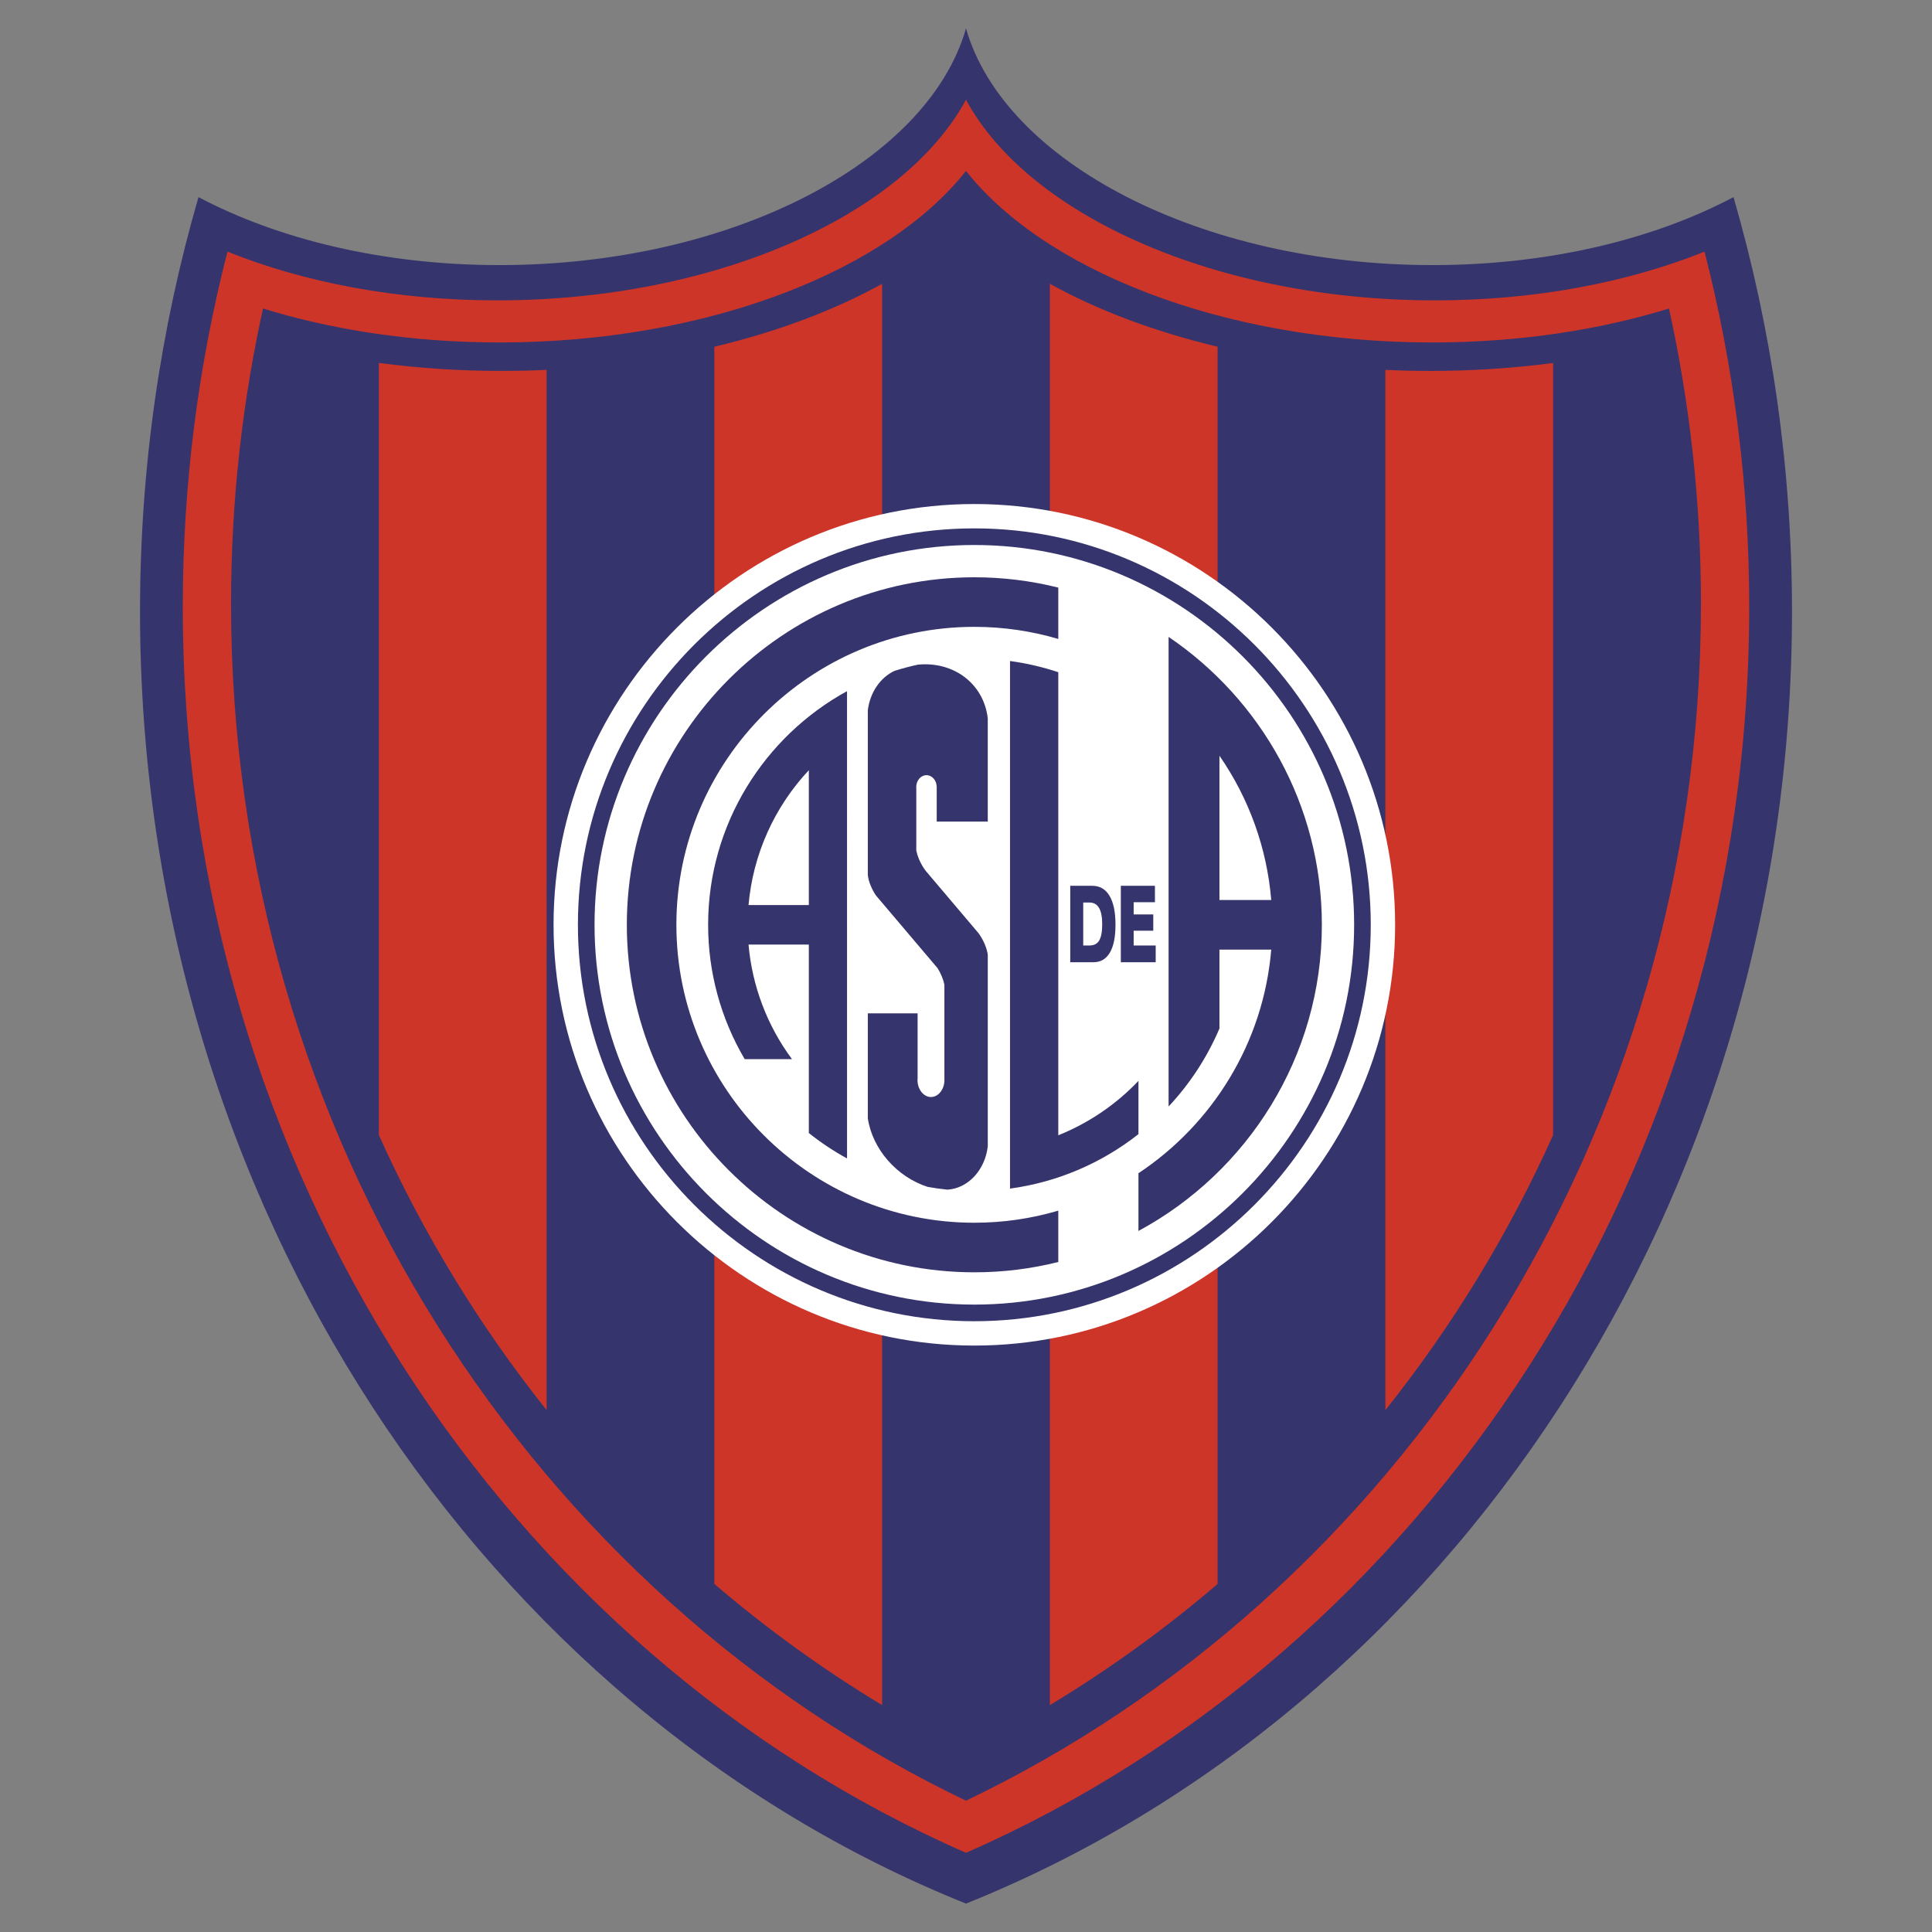
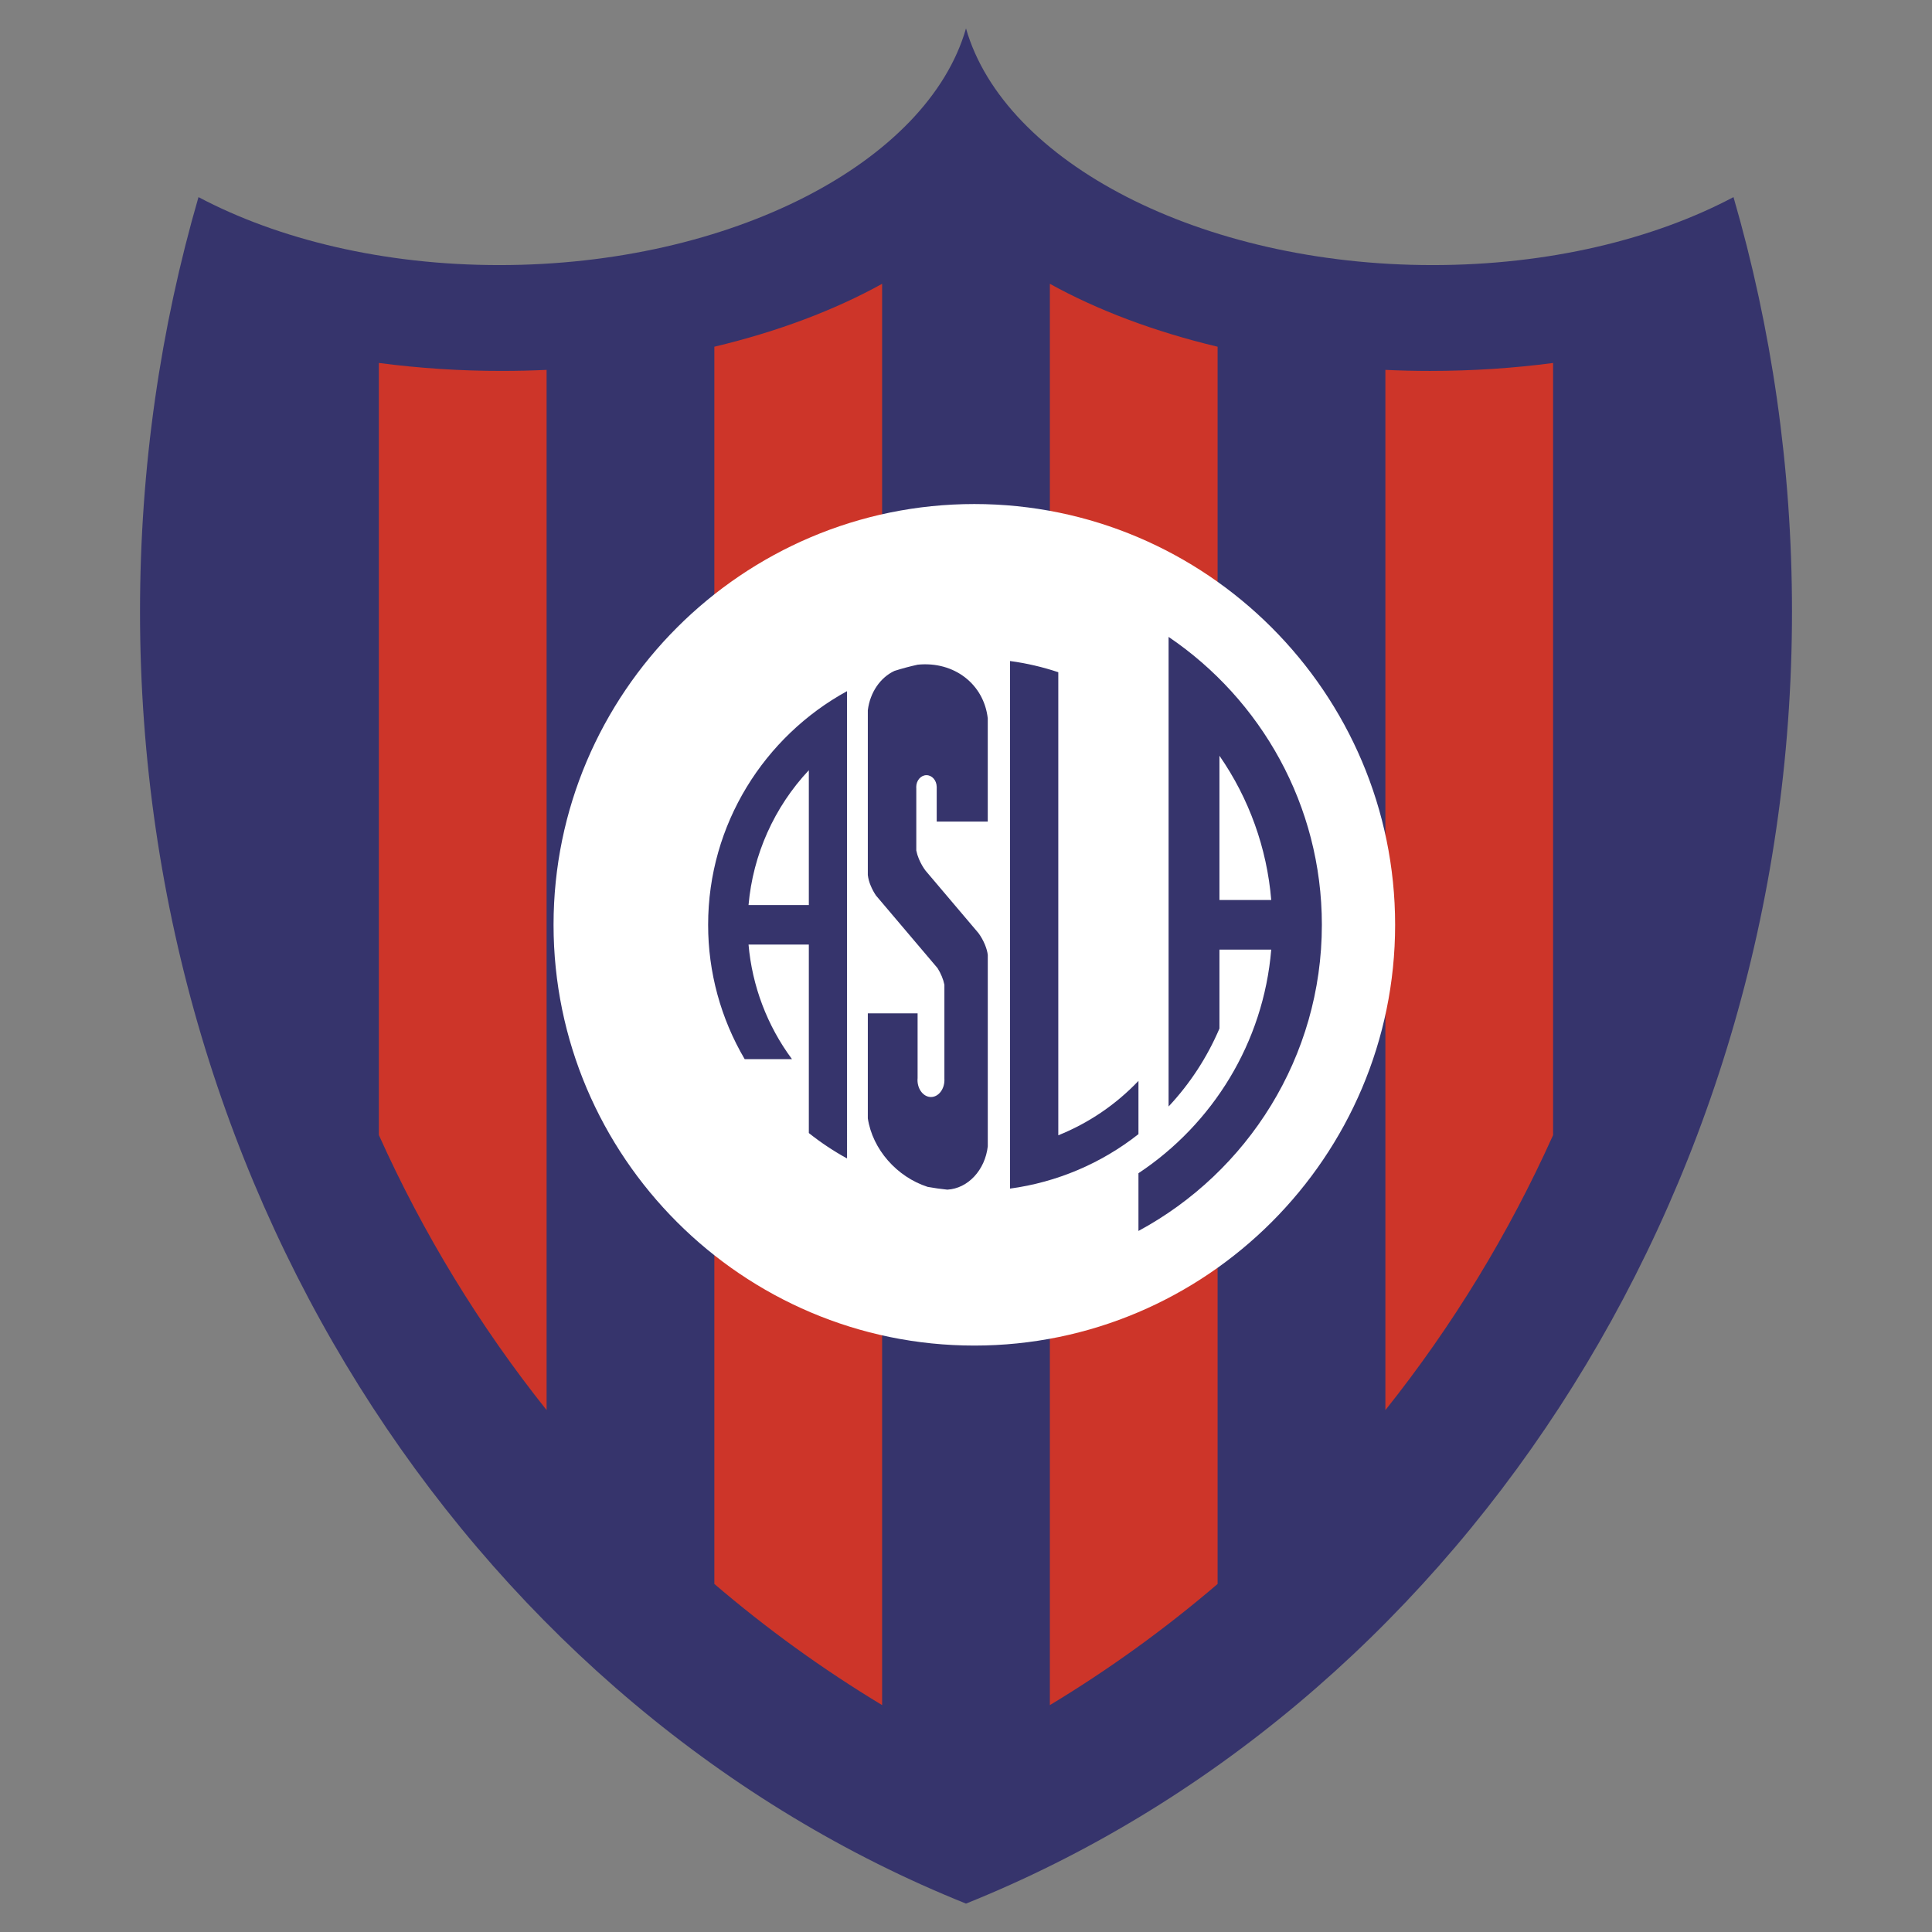
<svg xmlns="http://www.w3.org/2000/svg" width="114" height="114" viewBox="0 0 114 114" fill="none">
  <rect x="0" y="0" width="114" height="114" fill="#808080" stroke="none" />
  <path fill-rule="evenodd" clip-rule="evenodd" d="M57 112.324C28.611 100.927 8.262 71.025 8.262 36.086C8.262 27.57 9.472 19.354 11.712 11.631C16.431 14.128 22.637 15.642 29.465 15.642C43.146 15.642 54.743 9.564 57 1.676C59.256 9.564 70.854 15.642 84.535 15.642C91.363 15.642 97.569 14.128 102.287 11.631C104.528 19.353 105.739 27.57 105.739 36.086C105.739 71.025 85.39 100.926 57 112.324Z" fill="#36346C" />
-   <path fill-rule="evenodd" clip-rule="evenodd" d="M57 109.327C29.938 97.475 10.785 68.968 10.785 35.82C10.785 28.564 11.704 21.532 13.422 14.848C17.921 16.66 23.399 17.724 29.331 17.724C42.215 17.724 53.315 12.71 56.999 5.883C60.683 12.711 71.784 17.724 84.668 17.724C90.6 17.724 96.078 16.66 100.577 14.848C102.333 21.7 103.219 28.746 103.214 35.82C103.215 68.967 84.063 97.475 57 109.327Z" fill="#CD3529" />
-   <path fill-rule="evenodd" clip-rule="evenodd" d="M57 106.579C31.292 94.332 13.337 67.112 13.337 35.631C13.337 29.508 14.017 23.546 15.3 17.825C19.474 19.152 24.31 19.912 29.483 19.912C41.772 19.912 52.485 15.631 57 9.602C61.515 15.631 72.227 19.912 84.517 19.912C89.69 19.912 94.528 19.152 98.7 17.825C100.008 23.67 100.666 29.641 100.662 35.631C100.663 67.112 82.708 94.332 57 106.579Z" fill="#36346C" stroke="#CD3529" stroke-width="0.591" stroke-miterlimit="2.613" />
  <path fill-rule="evenodd" clip-rule="evenodd" d="M61.948 16.746C64.758 18.301 68.118 19.57 71.846 20.459V93.463C68.749 96.115 65.439 98.507 61.948 100.613V16.746ZM81.746 21.826C82.616 21.866 83.496 21.887 84.383 21.887C86.889 21.887 89.321 21.724 91.642 21.418V66.979C89.035 72.781 85.71 78.233 81.746 83.207V21.826ZM52.05 100.612C48.559 98.505 45.248 96.114 42.151 93.462V20.459C45.88 19.571 49.239 18.303 52.05 16.747V100.612ZM32.253 83.205C28.288 78.23 24.963 72.777 22.355 66.974V21.417C24.762 21.732 27.189 21.889 29.617 21.886C30.504 21.886 31.383 21.866 32.253 21.825V83.205Z" fill="#CD3529" />
  <path fill-rule="evenodd" clip-rule="evenodd" d="M57.492 29.741C71.167 29.741 82.321 40.894 82.321 54.569C82.321 68.244 71.167 79.397 57.492 79.397C43.817 79.397 32.663 68.245 32.663 54.569C32.663 40.894 43.817 29.741 57.492 29.741Z" fill="white" />
-   <path fill-rule="evenodd" clip-rule="evenodd" d="M62.446 74.466V71.436C60.838 71.91 59.169 72.15 57.492 72.149C47.809 72.149 39.911 64.252 39.911 54.569C39.911 44.886 47.809 36.988 57.492 36.988C59.212 36.988 60.874 37.238 62.446 37.702V34.672C60.826 34.267 59.162 34.063 57.492 34.063C46.199 34.063 36.987 43.275 36.987 54.569C36.987 65.862 46.199 75.074 57.492 75.074C59.162 75.075 60.826 74.871 62.446 74.466Z" fill="#36346C" />
  <path fill-rule="evenodd" clip-rule="evenodd" d="M59.598 39.004C60.579 39.136 61.531 39.359 62.446 39.665V66.989C64.234 66.271 65.848 65.176 67.176 63.779V66.922C64.982 68.65 62.366 69.76 59.598 70.135V39.004ZM49.981 68.356C49.188 67.921 48.434 67.419 47.726 66.856V55.735H44.168C44.382 58.182 45.269 60.522 46.731 62.495H43.94C42.526 60.093 41.782 57.356 41.784 54.569C41.784 48.636 45.104 43.453 49.98 40.782L49.981 68.356ZM47.726 53.403V45.448C45.683 47.626 44.43 50.428 44.168 53.404L47.726 53.403ZM58.284 42.383V48.479H55.272V46.421H55.271C55.263 46.044 54.995 45.74 54.667 45.74C54.335 45.74 54.064 46.054 54.064 46.438C54.064 46.463 54.065 46.487 54.067 46.512V50.184C54.101 50.355 54.152 50.521 54.22 50.681C54.327 50.938 54.465 51.177 54.61 51.37L57.732 55.054C57.874 55.244 58.009 55.48 58.114 55.733C58.21 55.964 58.267 56.177 58.285 56.351V67.641C58.126 69.035 57.124 70.128 55.898 70.197C55.509 70.157 55.122 70.103 54.737 70.033C52.915 69.445 51.483 67.813 51.207 65.99V59.795H54.144V63.61C54.14 63.65 54.138 63.689 54.138 63.728C54.138 64.28 54.495 64.731 54.933 64.731C55.37 64.731 55.727 64.28 55.727 63.728C55.727 63.703 55.726 63.678 55.725 63.654V58.105C55.691 57.937 55.64 57.772 55.573 57.614C55.503 57.445 55.419 57.282 55.322 57.127L51.684 52.835C51.564 52.655 51.461 52.464 51.379 52.264C51.291 52.063 51.233 51.849 51.207 51.631V41.91C51.336 40.851 51.951 39.972 52.779 39.587C53.229 39.444 53.688 39.322 54.153 39.22C56.303 39.007 58.052 40.369 58.284 42.383ZM68.954 37.581C74.404 41.273 77.998 47.515 77.998 54.569C77.998 62.364 73.608 69.166 67.176 72.634V69.228C71.545 66.33 74.554 61.534 75.011 56.032H71.955V60.689C71.231 62.387 70.216 63.944 68.954 65.29V37.581ZM75.011 53.105C74.757 50.049 73.703 47.114 71.955 44.594V53.105H75.011Z" fill="#36346C" />
-   <path d="M57.491 31.668C70.105 31.668 80.393 41.956 80.393 54.569C80.393 67.183 70.105 77.47 57.491 77.47C44.878 77.47 34.591 67.183 34.591 54.569C34.591 41.956 44.878 31.668 57.491 31.668Z" stroke="#36346C" stroke-width="0.981" stroke-miterlimit="2.613" />
-   <path fill-rule="evenodd" clip-rule="evenodd" d="M64.852 53.575C64.975 53.788 65.037 54.11 65.037 54.54C65.037 54.978 64.978 55.296 64.859 55.494C64.742 55.692 64.551 55.79 64.286 55.79H63.917V53.254H64.286C64.539 53.255 64.727 53.362 64.852 53.575ZM64.515 56.778C64.941 56.778 65.266 56.591 65.487 56.214C65.71 55.838 65.821 55.289 65.821 54.567C65.821 53.819 65.703 53.249 65.467 52.856C65.231 52.464 64.89 52.267 64.441 52.267H63.151V56.778L64.515 56.778ZM66.136 56.778V52.267H68.148V53.237H66.893V53.958H68.05V54.919H66.893V55.79H68.193V56.778H66.136Z" fill="#36346C" />
</svg>